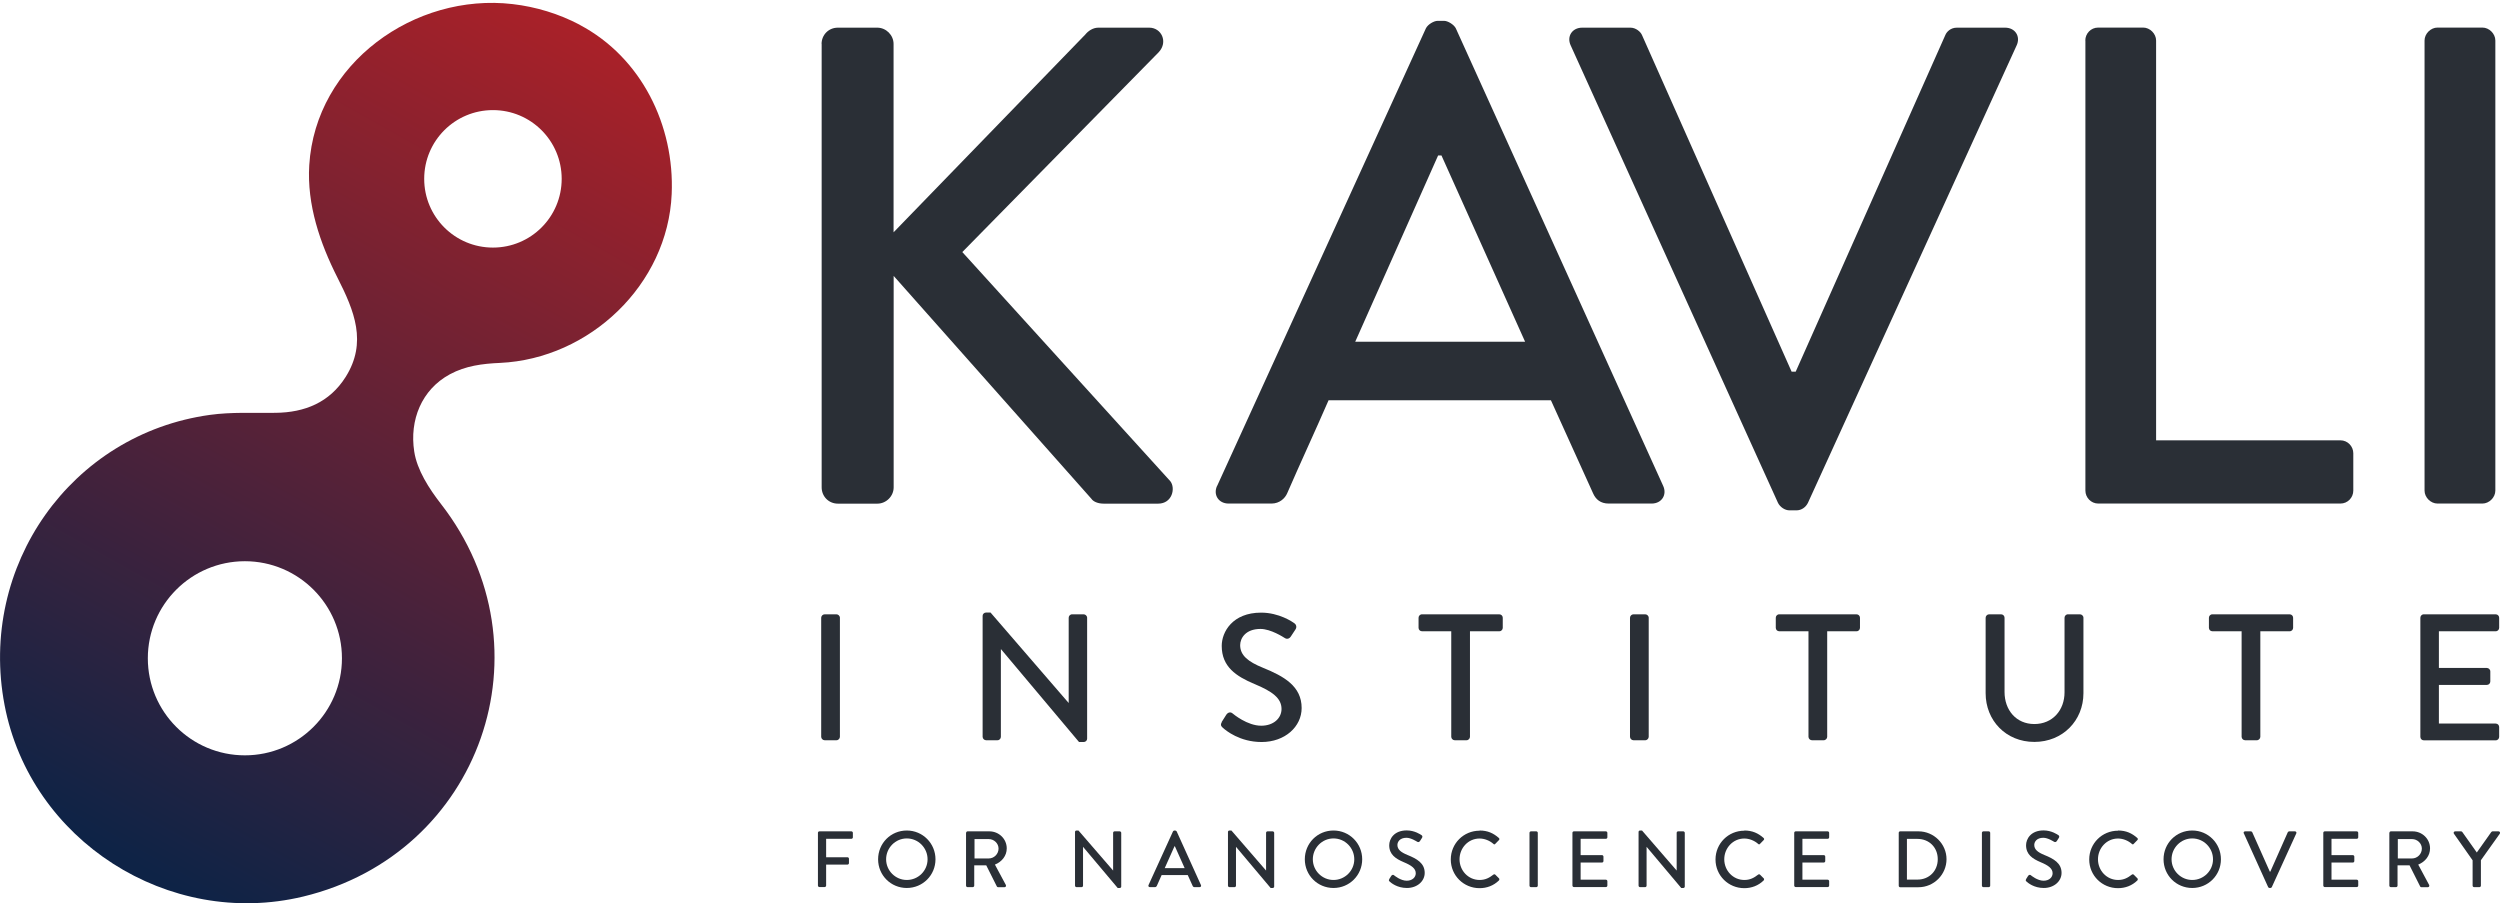
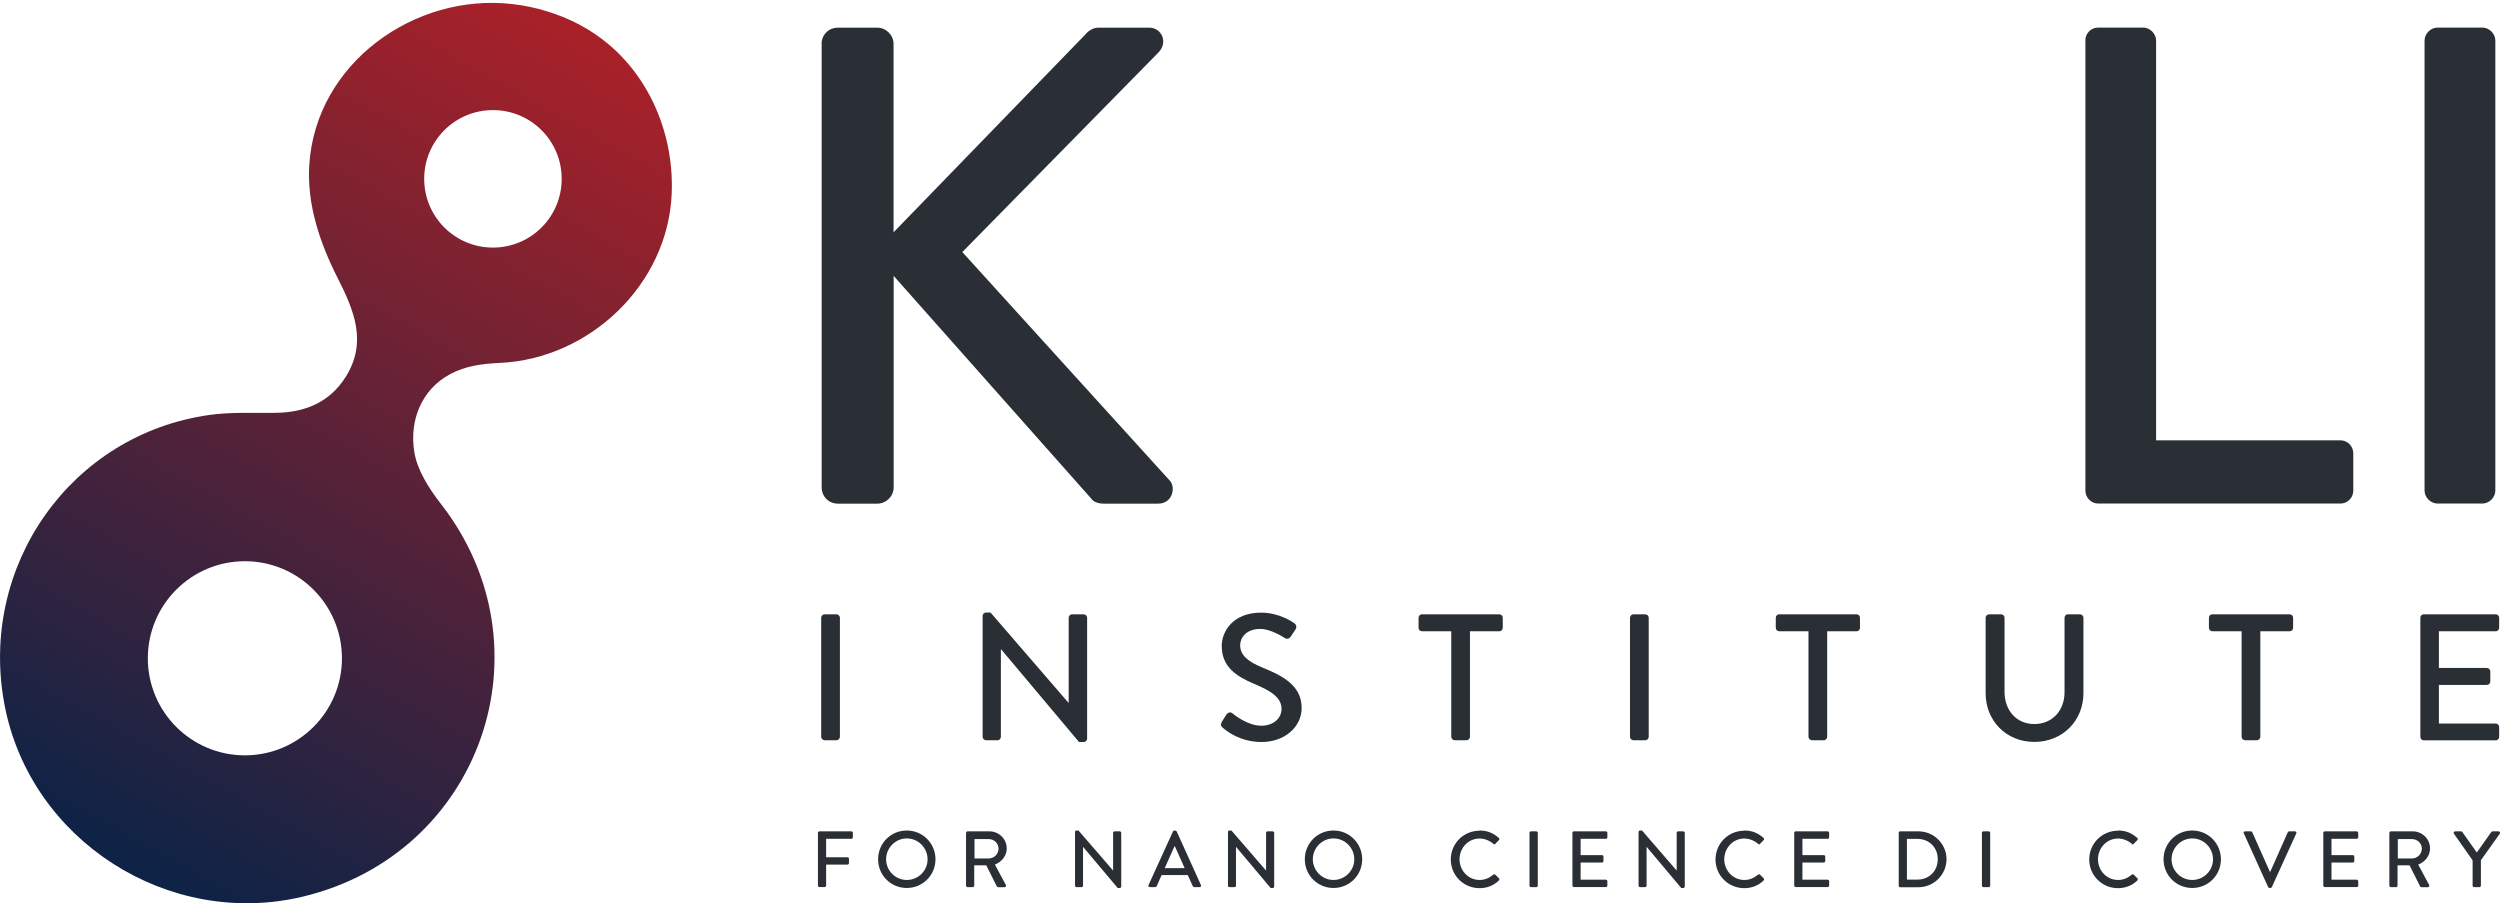
<svg xmlns="http://www.w3.org/2000/svg" id="Layer_2" data-name="Layer 2" viewBox="0 0 268.39 96.97">
  <defs>
    <style>
      .cls-1 {
        fill: url(#linear-gradient);
      }

      .cls-2 {
        fill: #2a2f36;
      }
    </style>
    <linearGradient id="linear-gradient" x1="14.15" y1="92.64" x2="67.66" y2="-2.84" gradientUnits="userSpaceOnUse">
      <stop offset="0" stop-color="#0e2346" />
      <stop offset="1" stop-color="#b52126" />
    </linearGradient>
  </defs>
  <g>
    <g>
      <path class="cls-2" d="m88.16,66.32c0-.19.17-.37.37-.37h1.27c.19,0,.37.17.37.37v12.78c0,.19-.17.37-.37.37h-1.27c-.19,0-.37-.17-.37-.37v-12.78Z" />
      <path class="cls-2" d="m105.49,66.11c0-.19.17-.35.37-.35h.48l8.37,9.69h.02v-9.13c0-.19.15-.37.37-.37h1.24c.19,0,.37.17.37.37v12.99c0,.19-.17.35-.37.35h-.5l-8.37-9.96h-.02v9.4c0,.19-.15.37-.37.37h-1.22c-.19,0-.37-.17-.37-.37v-12.99Z" />
      <path class="cls-2" d="m131.15,77.52c.17-.25.33-.54.5-.79.17-.25.44-.33.66-.15.12.1,1.6,1.33,3.09,1.33,1.33,0,2.18-.81,2.18-1.8,0-1.16-1-1.89-2.91-2.68-1.97-.83-3.51-1.85-3.51-4.09,0-1.5,1.16-3.57,4.23-3.57,1.93,0,3.38,1,3.57,1.14.15.1.31.37.12.66-.15.23-.33.5-.48.73-.15.25-.41.37-.68.19-.13-.08-1.49-.97-2.6-.97-1.62,0-2.18,1.02-2.18,1.74,0,1.1.85,1.78,2.45,2.43,2.24.91,4.15,1.97,4.15,4.32,0,2.01-1.8,3.65-4.3,3.65-2.35,0-3.84-1.24-4.15-1.52-.17-.15-.31-.29-.12-.62Z" />
      <path class="cls-2" d="m155.81,67.77h-3.15c-.21,0-.37-.17-.37-.37v-1.08c0-.19.15-.37.37-.37h8.3c.21,0,.37.17.37.37v1.08c0,.19-.15.37-.37.37h-3.15v11.33c0,.19-.17.37-.37.37h-1.27c-.19,0-.37-.17-.37-.37v-11.33Z" />
      <path class="cls-2" d="m174.99,66.32c0-.19.17-.37.37-.37h1.27c.19,0,.37.17.37.37v12.78c0,.19-.17.37-.37.37h-1.27c-.19,0-.37-.17-.37-.37v-12.78Z" />
      <path class="cls-2" d="m194.16,67.77h-3.15c-.21,0-.37-.17-.37-.37v-1.08c0-.19.15-.37.37-.37h8.3c.21,0,.37.17.37.37v1.08c0,.19-.15.37-.37.37h-3.15v11.33c0,.19-.17.37-.37.37h-1.27c-.19,0-.37-.17-.37-.37v-11.33Z" />
      <path class="cls-2" d="m213.17,66.32c0-.19.17-.37.37-.37h1.29c.21,0,.37.17.37.37v7.97c0,1.93,1.24,3.44,3.2,3.44s3.24-1.49,3.24-3.4v-8.01c0-.19.15-.37.37-.37h1.29c.19,0,.37.17.37.37v8.1c0,2.93-2.22,5.23-5.27,5.23s-5.23-2.3-5.23-5.23v-8.1Z" />
      <path class="cls-2" d="m240.66,67.77h-3.15c-.21,0-.37-.17-.37-.37v-1.08c0-.19.15-.37.37-.37h8.3c.21,0,.37.17.37.37v1.08c0,.19-.15.37-.37.37h-3.15v11.33c0,.19-.17.37-.37.37h-1.27c-.19,0-.37-.17-.37-.37v-11.33Z" />
      <path class="cls-2" d="m259.84,66.32c0-.19.15-.37.37-.37h7.72c.21,0,.37.17.37.37v1.08c0,.19-.15.37-.37.37h-6.1v3.94h5.15c.19,0,.37.17.37.37v1.08c0,.21-.17.37-.37.37h-5.15v4.15h6.1c.21,0,.37.17.37.37v1.06c0,.19-.15.37-.37.37h-7.72c-.21,0-.37-.17-.37-.37v-12.78Z" />
    </g>
    <g>
      <path class="cls-2" d="m87.81,89.41c0-.09.07-.16.16-.16h3.43c.09,0,.16.08.16.16v.48c0,.09-.07.16-.16.16h-2.71v1.98h2.29c.09,0,.16.08.16.16v.47c0,.09-.08.16-.16.16h-2.29v2.25c0,.09-.08.16-.16.16h-.56c-.09,0-.16-.08-.16-.16v-5.67Z" />
      <path class="cls-2" d="m97.35,89.16c1.71,0,3.08,1.38,3.08,3.09s-1.37,3.08-3.08,3.08-3.08-1.36-3.08-3.08,1.36-3.09,3.08-3.09Zm0,5.31c1.23,0,2.23-.99,2.23-2.22s-1-2.24-2.23-2.24-2.22,1.02-2.22,2.24,1,2.22,2.22,2.22Z" />
      <path class="cls-2" d="m103.72,89.41c0-.09.07-.16.16-.16h2.33c1.03,0,1.87.81,1.87,1.83,0,.79-.52,1.44-1.27,1.74l1.17,2.18c.06.11,0,.25-.15.25h-.67c-.07,0-.12-.04-.14-.08l-1.14-2.27h-1.29v2.18c0,.09-.08.16-.16.16h-.56c-.09,0-.16-.08-.16-.16v-5.67Zm2.43,2.75c.56,0,1.05-.47,1.05-1.06,0-.56-.49-1.02-1.05-1.02h-1.53v2.08h1.53Z" />
      <path class="cls-2" d="m115.41,89.31c0-.09.08-.15.16-.15h.21l3.72,4.3h0v-4.05c0-.09.07-.16.16-.16h.55c.08,0,.16.08.16.16v5.77c0,.09-.08.15-.16.15h-.22l-3.72-4.42h0v4.17c0,.09-.07.16-.16.16h-.54c-.09,0-.16-.08-.16-.16v-5.77Z" />
      <path class="cls-2" d="m123.3,95.02l2.63-5.77c.03-.05.1-.09.15-.09h.09s.12.04.15.09l2.61,5.77c.05.11-.02.22-.15.22h-.54c-.1,0-.16-.05-.2-.13l-.53-1.17h-2.8c-.17.39-.35.78-.52,1.17-.03.06-.09.13-.2.13h-.54c-.13,0-.2-.11-.15-.22Zm3.88-1.82l-1.05-2.35h-.04l-1.05,2.35h2.14Z" />
      <path class="cls-2" d="m131.83,89.31c0-.09.08-.15.16-.15h.21l3.72,4.3h0v-4.05c0-.09.07-.16.16-.16h.55c.08,0,.16.08.16.16v5.77c0,.09-.08.15-.16.15h-.22l-3.72-4.42h0v4.17c0,.09-.07.16-.16.16h-.54c-.09,0-.16-.08-.16-.16v-5.77Z" />
      <path class="cls-2" d="m143.16,89.16c1.71,0,3.08,1.38,3.08,3.09s-1.37,3.08-3.08,3.08-3.08-1.36-3.08-3.08,1.36-3.09,3.08-3.09Zm0,5.31c1.22,0,2.23-.99,2.23-2.22s-1-2.24-2.23-2.24-2.22,1.02-2.22,2.24,1,2.22,2.22,2.22Z" />
-       <path class="cls-2" d="m149.14,94.38c.08-.11.15-.24.22-.35.08-.11.2-.15.29-.07.05.04.71.59,1.37.59.59,0,.97-.36.97-.8,0-.51-.45-.84-1.29-1.19-.87-.37-1.56-.82-1.56-1.82,0-.67.51-1.59,1.88-1.59.86,0,1.5.45,1.59.51.07.04.14.16.05.29-.07.1-.15.22-.21.33-.07.11-.18.16-.3.09-.06-.03-.66-.43-1.16-.43-.72,0-.97.45-.97.77,0,.49.38.79,1.09,1.08.99.4,1.84.87,1.84,1.92,0,.89-.8,1.62-1.91,1.62-1.05,0-1.7-.55-1.84-.68-.08-.07-.14-.13-.05-.27Z" />
      <path class="cls-2" d="m158.84,89.16c.87,0,1.49.29,2.07.8.08.07.08.17,0,.24l-.38.39c-.06.08-.14.08-.21,0-.4-.35-.95-.57-1.48-.57-1.23,0-2.15,1.03-2.15,2.23s.93,2.22,2.16,2.22c.62,0,1.06-.25,1.47-.57.08-.06.15-.05.21,0l.39.39c.07.06.05.17,0,.23-.58.57-1.32.83-2.08.83-1.71,0-3.09-1.36-3.09-3.08s1.38-3.09,3.09-3.09Z" />
      <path class="cls-2" d="m164.2,89.41c0-.09.08-.16.16-.16h.57c.09,0,.16.08.16.16v5.67c0,.09-.08.16-.16.16h-.57c-.09,0-.16-.08-.16-.16v-5.67Z" />
      <path class="cls-2" d="m168.81,89.41c0-.09.07-.16.16-.16h3.43c.09,0,.16.08.16.16v.48c0,.09-.07.16-.16.16h-2.71v1.75h2.29c.08,0,.16.08.16.16v.48c0,.09-.08.16-.16.16h-2.29v1.84h2.71c.09,0,.16.08.16.16v.47c0,.09-.07.16-.16.16h-3.43c-.09,0-.16-.08-.16-.16v-5.67Z" />
      <path class="cls-2" d="m175.91,89.31c0-.09.08-.15.16-.15h.21l3.72,4.3h0v-4.05c0-.09.07-.16.16-.16h.55c.08,0,.16.08.16.16v5.77c0,.09-.08.15-.16.15h-.22l-3.72-4.42h0v4.17c0,.09-.07.16-.16.16h-.54c-.09,0-.16-.08-.16-.16v-5.77Z" />
      <path class="cls-2" d="m187.26,89.16c.87,0,1.49.29,2.07.8.08.07.08.17,0,.24l-.38.39c-.06.08-.14.08-.21,0-.4-.35-.95-.57-1.48-.57-1.22,0-2.15,1.03-2.15,2.23s.93,2.22,2.16,2.22c.63,0,1.06-.25,1.47-.57.08-.06.15-.05.21,0l.39.39c.07.06.05.17,0,.23-.58.57-1.32.83-2.08.83-1.71,0-3.09-1.36-3.09-3.08s1.38-3.09,3.09-3.09Z" />
      <path class="cls-2" d="m192.62,89.41c0-.09.07-.16.16-.16h3.43c.09,0,.16.08.16.16v.48c0,.09-.07.16-.16.16h-2.71v1.75h2.29c.09,0,.16.08.16.16v.48c0,.09-.08.16-.16.16h-2.29v1.84h2.71c.09,0,.16.08.16.16v.47c0,.09-.07.16-.16.16h-3.43c-.09,0-.16-.08-.16-.16v-5.67Z" />
      <path class="cls-2" d="m203.84,89.41c0-.09.07-.16.15-.16h1.97c1.65,0,3.01,1.35,3.01,2.99s-1.35,3.01-3.01,3.01h-1.97c-.09,0-.15-.08-.15-.16v-5.67Zm2.01,5.02c1.26,0,2.18-.93,2.18-2.19s-.92-2.18-2.18-2.18h-1.13v4.37h1.13Z" />
      <path class="cls-2" d="m212.77,89.41c0-.09.08-.16.16-.16h.57c.09,0,.16.08.16.16v5.67c0,.09-.08.16-.16.16h-.57c-.09,0-.16-.08-.16-.16v-5.67Z" />
-       <path class="cls-2" d="m217.51,94.38c.08-.11.15-.24.22-.35.08-.11.2-.15.29-.07.05.04.71.59,1.37.59.59,0,.97-.36.97-.8,0-.51-.45-.84-1.29-1.19-.87-.37-1.56-.82-1.56-1.82,0-.67.51-1.59,1.88-1.59.86,0,1.5.45,1.59.51.07.04.14.16.05.29-.07.1-.15.22-.21.33-.07.11-.18.16-.3.09-.06-.03-.66-.43-1.16-.43-.72,0-.97.45-.97.77,0,.49.38.79,1.09,1.08.99.4,1.84.87,1.84,1.92,0,.89-.8,1.62-1.91,1.62-1.05,0-1.7-.55-1.84-.68-.08-.07-.14-.13-.05-.27Z" />
      <path class="cls-2" d="m227.38,89.16c.87,0,1.49.29,2.07.8.08.07.08.17,0,.24l-.38.39c-.06.08-.14.08-.21,0-.4-.35-.95-.57-1.48-.57-1.22,0-2.15,1.03-2.15,2.23s.93,2.22,2.16,2.22c.63,0,1.06-.25,1.47-.57.08-.06.15-.05.21,0l.39.39c.07.06.05.17,0,.23-.58.57-1.32.83-2.08.83-1.71,0-3.09-1.36-3.09-3.08s1.38-3.09,3.09-3.09Z" />
      <path class="cls-2" d="m235.35,89.16c1.71,0,3.08,1.38,3.08,3.09s-1.37,3.08-3.08,3.08-3.08-1.36-3.08-3.08,1.36-3.09,3.08-3.09Zm0,5.31c1.23,0,2.23-.99,2.23-2.22s-1-2.24-2.23-2.24-2.22,1.02-2.22,2.24,1,2.22,2.22,2.22Z" />
      <path class="cls-2" d="m240.88,89.47c-.05-.11.02-.22.15-.22h.61c.07,0,.13.05.15.09l1.89,4.24h.05l1.88-4.24s.07-.09.15-.09h.61c.13,0,.2.11.15.22l-2.63,5.77c-.03.05-.08.09-.15.09h-.09c-.06,0-.12-.04-.15-.09l-2.61-5.77Z" />
      <path class="cls-2" d="m249.42,89.41c0-.09.07-.16.16-.16h3.43c.09,0,.16.08.16.16v.48c0,.09-.07.16-.16.16h-2.71v1.75h2.29c.08,0,.16.08.16.16v.48c0,.09-.08.16-.16.16h-2.29v1.84h2.71c.09,0,.16.08.16.16v.47c0,.09-.07.16-.16.16h-3.43c-.09,0-.16-.08-.16-.16v-5.67Z" />
      <path class="cls-2" d="m256.52,89.41c0-.09.07-.16.16-.16h2.33c1.03,0,1.87.81,1.87,1.83,0,.79-.52,1.44-1.27,1.74l1.17,2.18c.06.11,0,.25-.15.25h-.67c-.07,0-.12-.04-.14-.08l-1.14-2.27h-1.29v2.18c0,.09-.08.16-.16.16h-.56c-.09,0-.16-.08-.16-.16v-5.67Zm2.43,2.75c.56,0,1.05-.47,1.05-1.06,0-.56-.49-1.02-1.05-1.02h-1.53v2.08h1.53Z" />
      <path class="cls-2" d="m265.45,92.36l-2.01-2.86c-.07-.11,0-.25.14-.25h.63c.07,0,.11.04.14.08l1.55,2.19,1.55-2.19s.08-.08.14-.08h.64c.14,0,.21.14.14.25l-2.03,2.85v2.73c0,.09-.08.16-.16.16h-.57c-.09,0-.16-.08-.16-.16v-2.72Z" />
    </g>
    <g>
      <path class="cls-2" d="m88.2,4.72c0-.95.73-1.75,1.75-1.75h4.23c.95,0,1.75.8,1.75,1.75v20.22L116.52,3.7c.29-.36.8-.73,1.39-.73h5.47c1.31,0,2.04,1.53,1.02,2.63l-21.09,21.46,22.33,24.6c.58.73.22,2.41-1.31,2.41h-5.84c-.73,0-1.17-.29-1.31-.51l-21.24-23.94v22.7c0,.95-.8,1.75-1.75,1.75h-4.23c-1.02,0-1.75-.8-1.75-1.75V4.72Z" />
-       <path class="cls-2" d="m130.67,52.16L153.08,3.04c.22-.44.88-.8,1.24-.8h.73c.36,0,1.02.37,1.24.8l22.26,49.12c.44.95-.15,1.9-1.24,1.9h-4.6c-.88,0-1.39-.44-1.68-1.09l-4.53-10h-23.87c-1.46,3.36-2.99,6.64-4.45,10-.22.51-.8,1.09-1.68,1.09h-4.6c-1.09,0-1.68-.95-1.24-1.9Zm33.06-15.47l-8.98-20h-.36l-8.9,20h18.25Z" />
-       <path class="cls-2" d="m168.62,4.87c-.44-.95.15-1.9,1.24-1.9h5.18c.58,0,1.09.44,1.24.8l16.06,36.13h.44L208.84,3.77c.15-.37.58-.8,1.24-.8h5.18c1.09,0,1.68.95,1.24,1.9l-22.41,49.12c-.22.44-.66.8-1.24.8h-.73c-.51,0-1.02-.36-1.24-.8l-22.26-49.12Z" />
      <path class="cls-2" d="m223.87,4.35c0-.73.58-1.39,1.39-1.39h4.82c.73,0,1.39.66,1.39,1.39v42.92h19.78c.8,0,1.39.66,1.39,1.39v4.01c0,.73-.58,1.39-1.39,1.39h-25.98c-.8,0-1.39-.66-1.39-1.39V4.35Z" />
      <path class="cls-2" d="m260.29,4.35c0-.73.66-1.39,1.39-1.39h4.82c.73,0,1.39.66,1.39,1.39v48.32c0,.73-.66,1.39-1.39,1.39h-4.82c-.73,0-1.39-.66-1.39-1.39V4.35Z" />
    </g>
  </g>
  <path class="cls-1" d="m62.24,2.66c-2.24-1.18-4.7-1.93-7.2-2.22-10.51-1.23-21.17,6.35-21.84,17.3-.26,4.23,1.15,8.36,3.04,12.09,1.79,3.53,3.21,6.93.86,10.65-1.72,2.72-4.37,3.81-7.54,3.84-2.34.03-4.71-.1-7.02.22C7.62,46.6-2.36,60.76.49,75.69c2.77,14.53,17.6,24.04,32.06,20.56,19.09-4.6,26.81-26.69,14.79-42.15-1.28-1.65-2.57-3.64-2.87-5.63-.52-3.36.78-6.64,3.83-8.29,1.68-.91,3.5-1.14,5.38-1.22,9.63-.45,18.01-8.41,18.43-18.13.32-7.36-3.25-14.66-9.87-18.16ZM26.29,81.09c-5.76,0-10.42-4.67-10.42-10.42s4.67-10.42,10.42-10.42,10.42,4.67,10.42,10.42-4.67,10.42-10.42,10.42Zm26.63-54.51c-4.08,0-7.38-3.3-7.38-7.38s3.3-7.38,7.38-7.38,7.38,3.3,7.38,7.38-3.3,7.38-7.38,7.38Z" />
</svg>